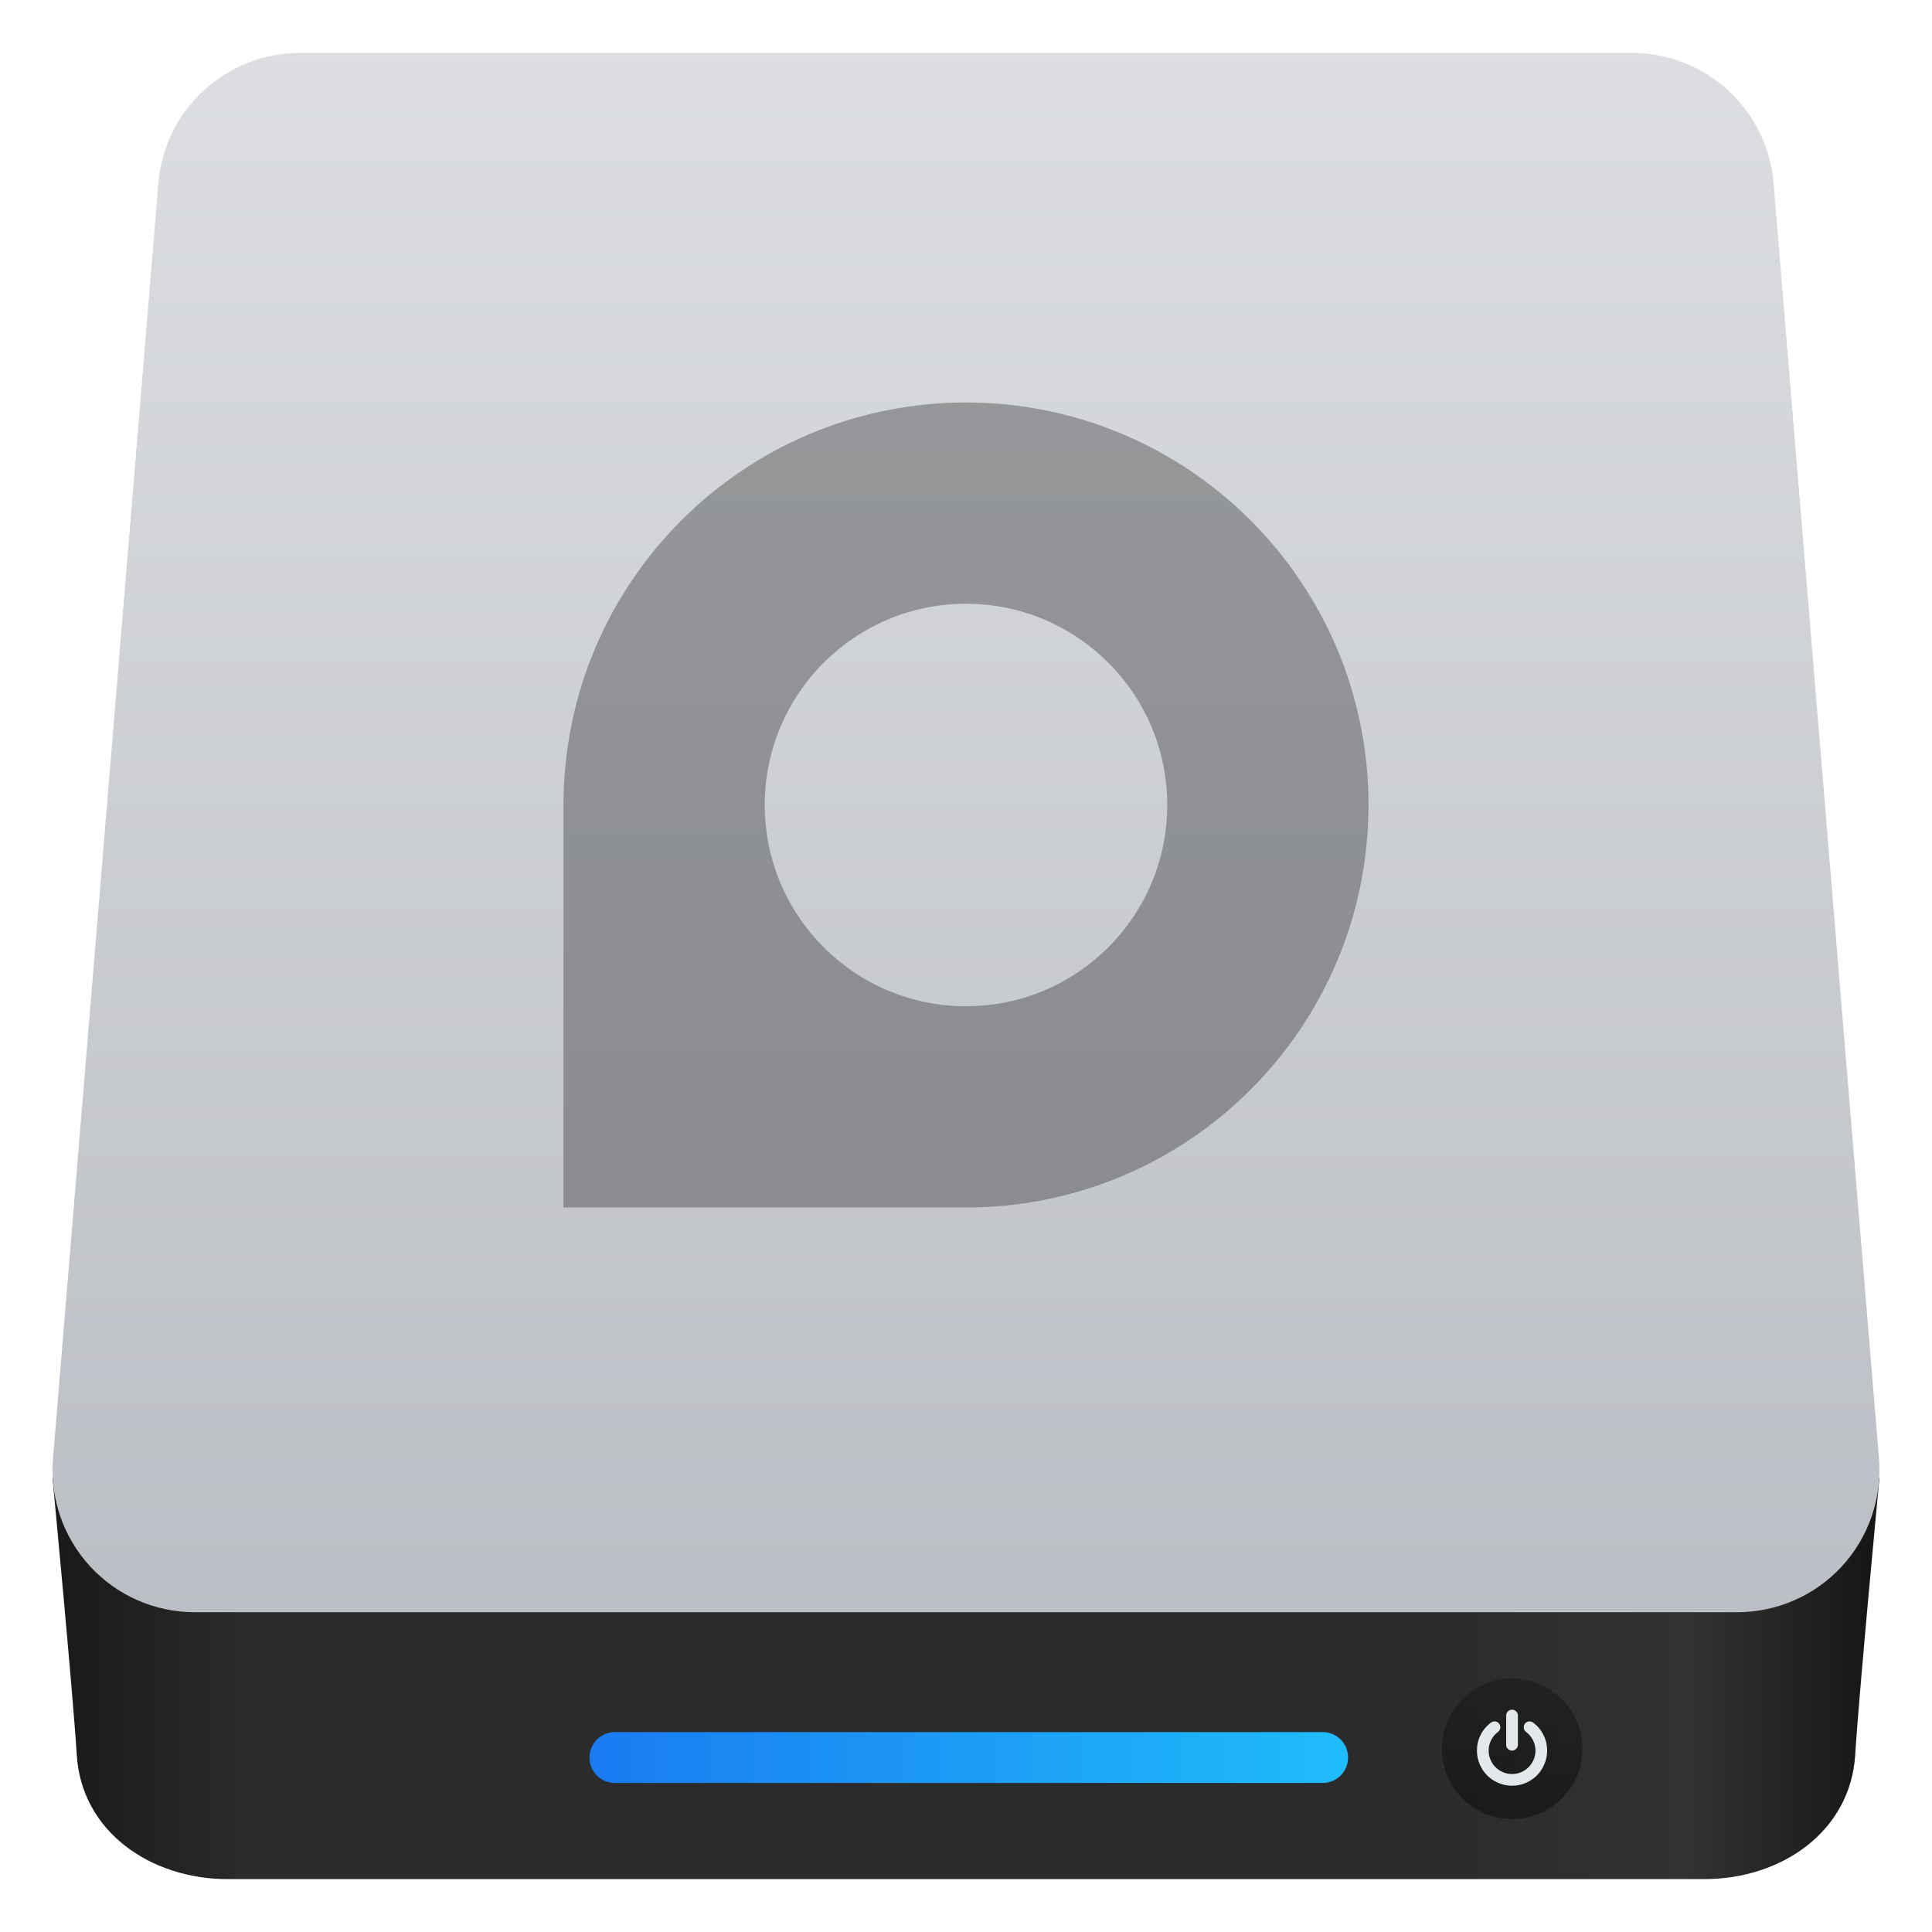
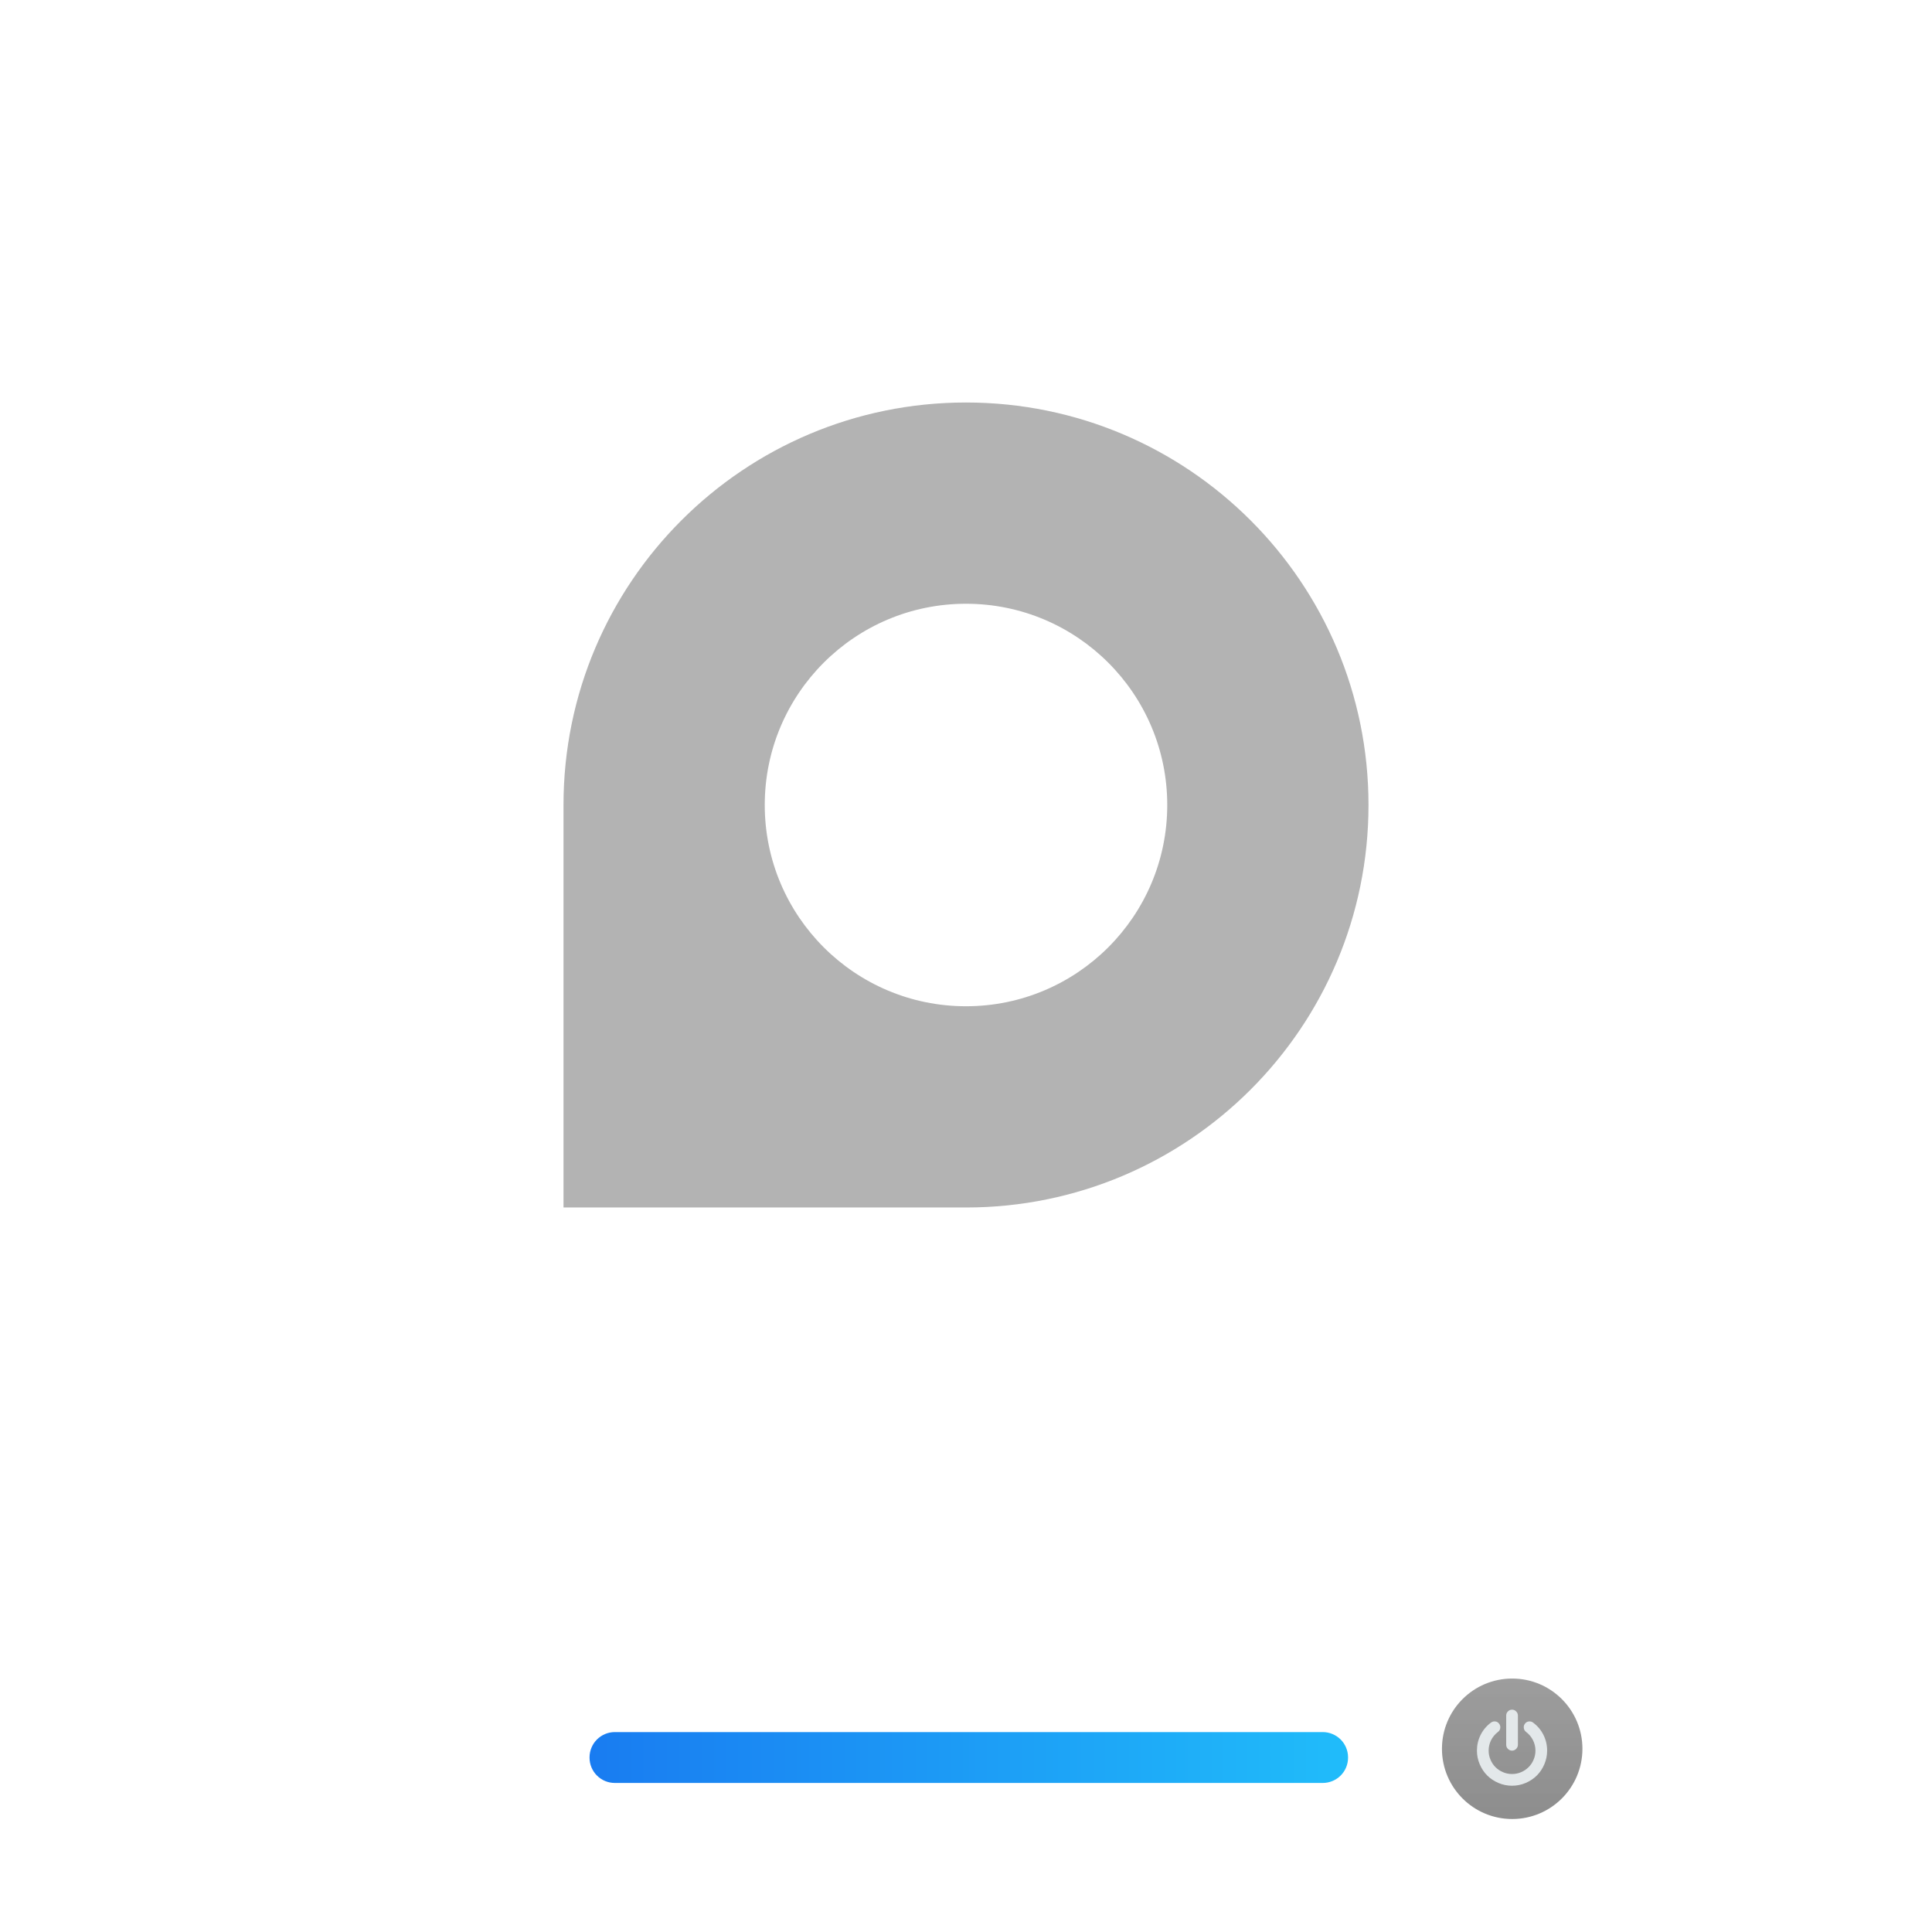
<svg xmlns="http://www.w3.org/2000/svg" clip-rule="evenodd" fill-rule="evenodd" stroke-linejoin="round" stroke-miterlimit="2" viewBox="0 0 48 48">
  <linearGradient id="a" x2="1" gradientTransform="matrix(44.294 -.187 .187 44.294 8.719 1669.51)" gradientUnits="userSpaceOnUse">
    <stop stop-color="#1a1a1a" offset="0" />
    <stop stop-color="#2c2c2e" offset=".11" />
    <stop stop-color="#2a2b2d" offset=".51" />
    <stop stop-color="#2b2b2d" offset=".75" />
    <stop stop-color="#323232" offset=".9" />
    <stop stop-color="#171717" offset="1" />
  </linearGradient>
  <linearGradient id="b" x2="1" gradientTransform="matrix(-.002 -38.741 38.741 -.002 74.907 40.053)" gradientUnits="userSpaceOnUse">
    <stop stop-color="#bbbec4" offset="0" />
    <stop stop-color="#dcdee1" offset="1" />
  </linearGradient>
  <linearGradient id="c" x1="14.656" x2="33.487" y1="853.913" y2="853.913" gradientUnits="userSpaceOnUse">
    <stop stop-color="#197cf1" offset="0" />
    <stop stop-color="#20bcfa" offset="1" />
  </linearGradient>
  <linearGradient id="d" x2="1" gradientTransform="matrix(0 -3.489 3.489 0 183.229 44.976)" gradientUnits="userSpaceOnUse">
    <stop stop-color="#040404" stop-opacity=".45" offset="0" />
    <stop stop-color="#121212" stop-opacity=".41" offset="1" />
  </linearGradient>
  <g transform="translate(-.002)">
-     <path d="m42.349 46.686h-36.695c-1.91 0-3.627-1.181-3.745-3.086-.095-1.546-.601-6.867-.602-6.878h45.389c-.001.011-.507 5.332-.602 6.878-.118 1.905-1.835 3.086-3.745 3.086z" fill="url(#a)" fill-rule="nonzero" />
-     <path d="m44.067 4.555c-.152-1.832-1.682-3.241-3.52-3.241h-33.091c-1.838 0-3.368 1.409-3.52 3.241-.587 7.112-1.988 24.061-2.617 31.677-.081.984.253 1.957.921 2.683.669.727 1.611 1.14 2.598 1.14h38.327c.987 0 1.929-.413 2.598-1.14.668-.726 1.002-1.699.921-2.683-.629-7.616-2.03-24.565-2.617-31.677z" fill="url(#b)" />
    <path d="m33.494 43.661c0-.166-.066-.326-.184-.444-.118-.117-.278-.184-.444-.184h-17.589c-.167 0-.327.067-.444.184-.118.118-.184.278-.184.444v.008c0 .167.066.327.184.444.117.118.277.184.444.184h17.589c.166 0 .326-.066.444-.184.118-.117.184-.277.184-.444z" fill="url(#c)" />
    <circle cx="37.572" cy="43.448" r="1.745" fill="url(#d)" />
    <path d="m38.349 43.104c-.061-.122-.147-.224-.257-.306-.032-.025-.068-.034-.108-.029s-.072.024-.096.057c-.024.032-.033.067-.027.107.005.04.024.072.056.096.074.056.131.125.172.206.04.081.061.167.061.259 0 .079-.016.154-.046.225-.031.072-.072.134-.125.186-.052.052-.114.094-.185.124-.072.031-.147.046-.226.046s-.154-.015-.225-.046c-.072-.03-.134-.072-.186-.124s-.094-.114-.124-.186c-.031-.071-.046-.146-.046-.225 0-.092.02-.178.06-.259.041-.081.098-.15.172-.206.032-.024.051-.056.057-.096.005-.039-.004-.075-.028-.107-.024-.033-.055-.052-.095-.057s-.076.004-.109.029c-.11.082-.196.184-.257.306s-.091.252-.091.39c0 .118.023.231.069.338.046.108.108.201.186.279s.171.14.279.186c.107.046.22.069.338.069s.231-.023.339-.069c.107-.046.2-.108.278-.186s.14-.171.186-.279c.046-.107.069-.22.069-.338 0-.138-.03-.268-.091-.39zm-.781.39c.039 0 .074-.015.102-.043.029-.029.044-.063.044-.103v-.727c0-.039-.015-.073-.044-.102-.028-.029-.063-.043-.102-.043s-.073.014-.102.043-.043.063-.043.102v.727c0 .04.014.074.043.103.029.028.063.043.102.043z" fill="#e3e8ea" fill-rule="nonzero" />
  </g>
  <path d="m24 10c5.523 0 10 4.477 10 10s-4.477 10-10 10h-10v-10c0-5.523 4.477-10 10-10zm0 5c-2.761 0-5 2.239-5 5s2.239 5 5 5 5-2.239 5-5-2.239-5-5-5z" fill-opacity=".3" fill-rule="nonzero" />
</svg>